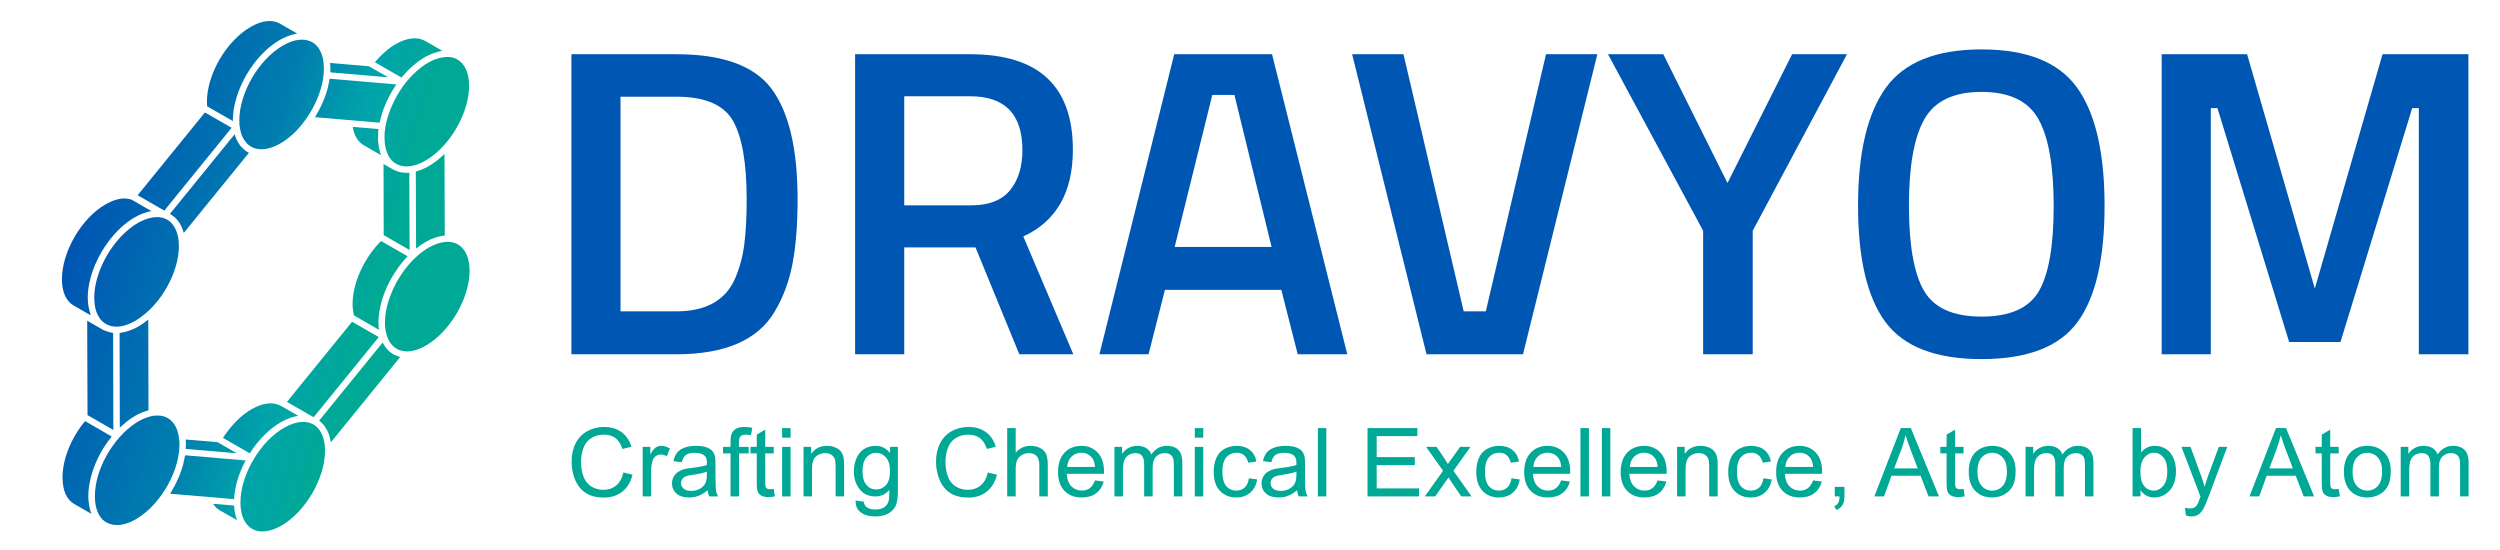
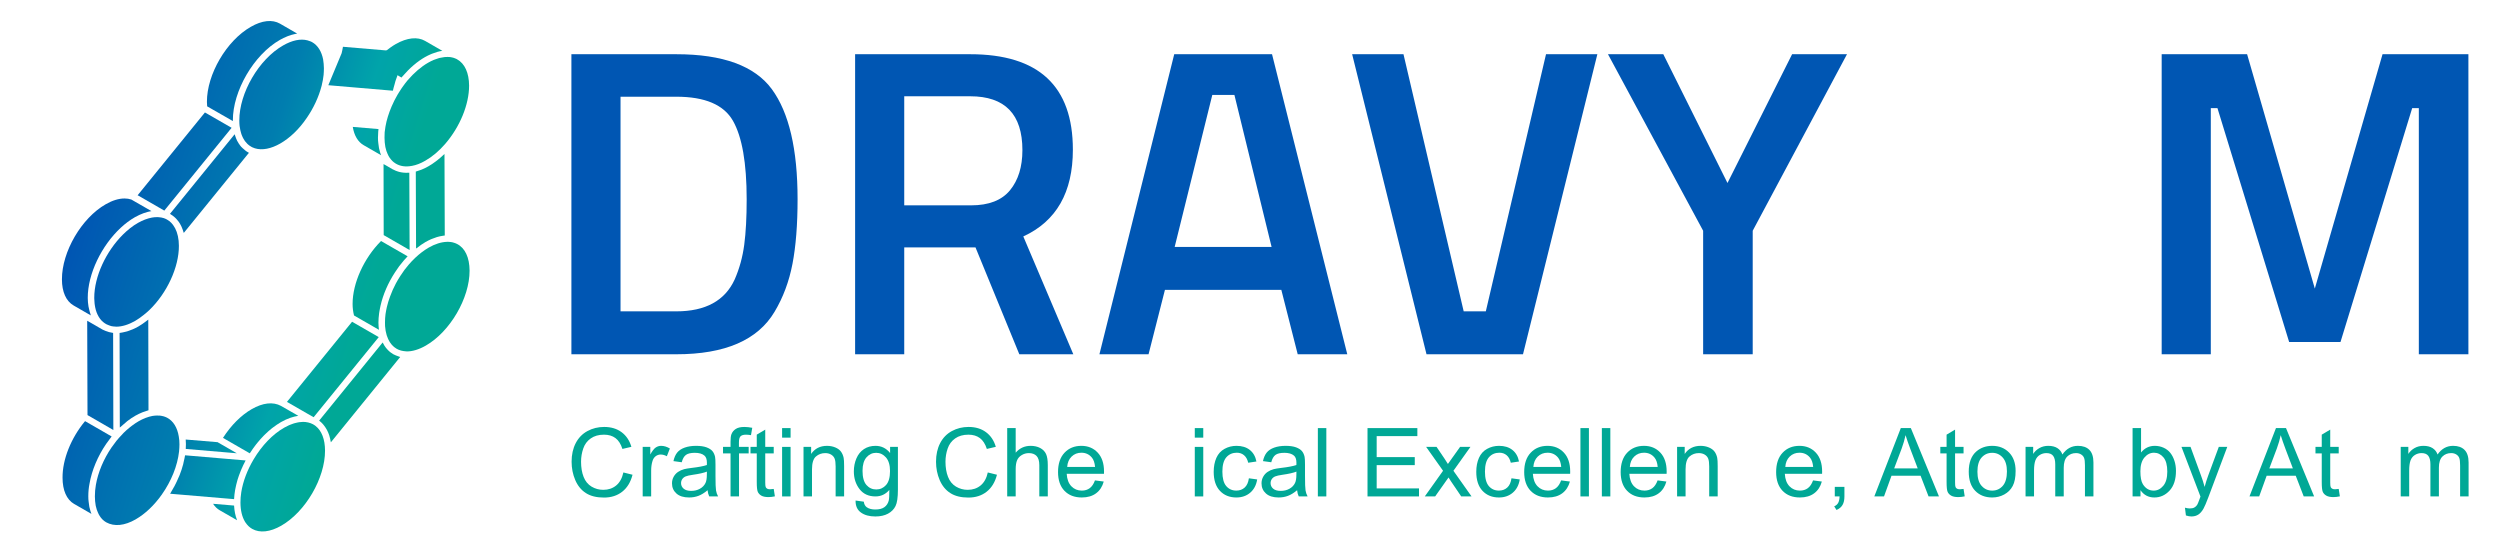
<svg xmlns="http://www.w3.org/2000/svg" xml:space="preserve" width="50mm" height="11mm" version="1.1" shape-rendering="geometricPrecision" text-rendering="geometricPrecision" image-rendering="optimizeQuality" fill-rule="evenodd" clip-rule="evenodd" viewBox="0 0 5000 1100">
  <defs>
    <linearGradient id="id0" gradientUnits="userSpaceOnUse" x1="149.53" y1="473.23" x2="721.07" y2="653.19">
      <stop offset="0" stop-opacity="1" stop-color="#0056B3" />
      <stop offset="0.529" stop-opacity="100" stop-color="#007DAF" />
      <stop offset="0.796" stop-opacity="1" stop-color="#00A4AA" />
      <stop offset="1" stop-opacity="1" stop-color="#00A896" />
    </linearGradient>
    <linearGradient id="id1" gradientUnits="userSpaceOnUse" x1="149.49" y1="473.21" x2="721.05" y2="653.2">
      <stop offset="0" stop-opacity="1" stop-color="#0056B3" />
      <stop offset="0.529" stop-opacity="100" stop-color="#007DAF" />
      <stop offset="0.796" stop-opacity="1" stop-color="#00A4AA" />
      <stop offset="1" stop-opacity="1" stop-color="#00A896" />
    </linearGradient>
    <linearGradient id="id2" gradientUnits="userSpaceOnUse" x1="149.51" y1="473.2" x2="721.04" y2="653.17">
      <stop offset="0" stop-opacity="1" stop-color="#0056B3" />
      <stop offset="0.529" stop-opacity="100" stop-color="#007DAF" />
      <stop offset="0.796" stop-opacity="1" stop-color="#00A4AA" />
      <stop offset="1" stop-opacity="1" stop-color="#00A896" />
    </linearGradient>
    <linearGradient id="id3" gradientUnits="userSpaceOnUse" x1="149.49" y1="473.2" x2="721.05" y2="653.18">
      <stop offset="0" stop-opacity="1" stop-color="#0056B3" />
      <stop offset="0.529" stop-opacity="100" stop-color="#007DAF" />
      <stop offset="0.796" stop-opacity="1" stop-color="#00A4AA" />
      <stop offset="1" stop-opacity="1" stop-color="#00A896" />
    </linearGradient>
    <linearGradient id="id4" gradientUnits="userSpaceOnUse" x1="149.52" y1="473.23" x2="721.06" y2="653.19">
      <stop offset="0" stop-opacity="1" stop-color="#0056B3" />
      <stop offset="0.529" stop-opacity="100" stop-color="#007DAF" />
      <stop offset="0.796" stop-opacity="1" stop-color="#00A4AA" />
      <stop offset="1" stop-opacity="1" stop-color="#00A896" />
    </linearGradient>
    <linearGradient id="id5" gradientUnits="userSpaceOnUse" x1="149.48" y1="473.27" x2="721.04" y2="653.29">
      <stop offset="0" stop-opacity="1" stop-color="#0056B3" />
      <stop offset="0.529" stop-opacity="100" stop-color="#007DAF" />
      <stop offset="0.796" stop-opacity="1" stop-color="#00A4AA" />
      <stop offset="1" stop-opacity="1" stop-color="#00A896" />
    </linearGradient>
    <linearGradient id="id6" gradientUnits="userSpaceOnUse" x1="149.49" y1="473.23" x2="721.04" y2="653.19">
      <stop offset="0" stop-opacity="1" stop-color="#0056B3" />
      <stop offset="0.529" stop-opacity="100" stop-color="#007DAF" />
      <stop offset="0.796" stop-opacity="1" stop-color="#00A4AA" />
      <stop offset="1" stop-opacity="1" stop-color="#00A896" />
    </linearGradient>
    <linearGradient id="id7" gradientUnits="userSpaceOnUse" x1="149.47" y1="473.27" x2="721.04" y2="653.29">
      <stop offset="0" stop-opacity="1" stop-color="#0056B3" />
      <stop offset="0.529" stop-opacity="100" stop-color="#007DAF" />
      <stop offset="0.796" stop-opacity="1" stop-color="#00A4AA" />
      <stop offset="1" stop-opacity="1" stop-color="#00A896" />
    </linearGradient>
    <linearGradient id="id8" gradientUnits="userSpaceOnUse" x1="149.47" y1="473.23" x2="721.02" y2="653.19">
      <stop offset="0" stop-opacity="1" stop-color="#0056B3" />
      <stop offset="0.529" stop-opacity="100" stop-color="#007DAF" />
      <stop offset="0.796" stop-opacity="1" stop-color="#00A4AA" />
      <stop offset="1" stop-opacity="1" stop-color="#00A896" />
    </linearGradient>
    <linearGradient id="id9" gradientUnits="userSpaceOnUse" x1="149.46" y1="473.21" x2="721.05" y2="653.21">
      <stop offset="0" stop-opacity="1" stop-color="#0056B3" />
      <stop offset="0.529" stop-opacity="100" stop-color="#007DAF" />
      <stop offset="0.796" stop-opacity="1" stop-color="#00A4AA" />
      <stop offset="1" stop-opacity="1" stop-color="#00A896" />
    </linearGradient>
    <linearGradient id="id10" gradientUnits="userSpaceOnUse" x1="149.47" y1="473.23" x2="721.04" y2="653.22">
      <stop offset="0" stop-opacity="1" stop-color="#0056B3" />
      <stop offset="0.529" stop-opacity="100" stop-color="#007DAF" />
      <stop offset="0.796" stop-opacity="1" stop-color="#00A4AA" />
      <stop offset="1" stop-opacity="1" stop-color="#00A896" />
    </linearGradient>
    <linearGradient id="id11" gradientUnits="userSpaceOnUse" x1="149.47" y1="473.21" x2="721.05" y2="653.2">
      <stop offset="0" stop-opacity="1" stop-color="#0056B3" />
      <stop offset="0.529" stop-opacity="100" stop-color="#007DAF" />
      <stop offset="0.796" stop-opacity="1" stop-color="#00A4AA" />
      <stop offset="1" stop-opacity="1" stop-color="#00A896" />
    </linearGradient>
    <linearGradient id="id12" gradientUnits="userSpaceOnUse" x1="149.47" y1="473.2" x2="721.06" y2="653.2">
      <stop offset="0" stop-opacity="1" stop-color="#0056B3" />
      <stop offset="0.529" stop-opacity="100" stop-color="#007DAF" />
      <stop offset="0.796" stop-opacity="1" stop-color="#00A4AA" />
      <stop offset="1" stop-opacity="1" stop-color="#00A896" />
    </linearGradient>
    <linearGradient id="id13" gradientUnits="userSpaceOnUse" x1="149.46" y1="473.21" x2="721.05" y2="653.21">
      <stop offset="0" stop-opacity="1" stop-color="#0056B3" />
      <stop offset="0.529" stop-opacity="100" stop-color="#007DAF" />
      <stop offset="0.796" stop-opacity="1" stop-color="#00A4AA" />
      <stop offset="1" stop-opacity="1" stop-color="#00A896" />
    </linearGradient>
    <linearGradient id="id14" gradientUnits="userSpaceOnUse" x1="149.47" y1="473.19" x2="721.04" y2="653.19">
      <stop offset="0" stop-opacity="1" stop-color="#0056B3" />
      <stop offset="0.529" stop-opacity="100" stop-color="#007DAF" />
      <stop offset="0.796" stop-opacity="1" stop-color="#00A4AA" />
      <stop offset="1" stop-opacity="1" stop-color="#00A896" />
    </linearGradient>
    <linearGradient id="id15" gradientUnits="userSpaceOnUse" x1="149.5" y1="473.23" x2="721.04" y2="653.2">
      <stop offset="0" stop-opacity="1" stop-color="#0056B3" />
      <stop offset="0.529" stop-opacity="100" stop-color="#007DAF" />
      <stop offset="0.796" stop-opacity="1" stop-color="#00A4AA" />
      <stop offset="1" stop-opacity="1" stop-color="#00A896" />
    </linearGradient>
    <linearGradient id="id16" gradientUnits="userSpaceOnUse" x1="149.49" y1="473.22" x2="721.05" y2="653.2">
      <stop offset="0" stop-opacity="1" stop-color="#0056B3" />
      <stop offset="0.529" stop-opacity="100" stop-color="#007DAF" />
      <stop offset="0.796" stop-opacity="1" stop-color="#00A4AA" />
      <stop offset="1" stop-opacity="1" stop-color="#00A896" />
    </linearGradient>
    <linearGradient id="id17" gradientUnits="userSpaceOnUse" x1="149.47" y1="473.21" x2="721.05" y2="653.2">
      <stop offset="0" stop-opacity="1" stop-color="#0056B3" />
      <stop offset="0.529" stop-opacity="100" stop-color="#007DAF" />
      <stop offset="0.796" stop-opacity="1" stop-color="#00A4AA" />
      <stop offset="1" stop-opacity="1" stop-color="#00A896" />
    </linearGradient>
    <linearGradient id="id18" gradientUnits="userSpaceOnUse" x1="149.47" y1="473.23" x2="721.03" y2="653.2">
      <stop offset="0" stop-opacity="1" stop-color="#0056B3" />
      <stop offset="0.529" stop-opacity="100" stop-color="#007DAF" />
      <stop offset="0.796" stop-opacity="1" stop-color="#00A4AA" />
      <stop offset="1" stop-opacity="1" stop-color="#00A896" />
    </linearGradient>
    <linearGradient id="id19" gradientUnits="userSpaceOnUse" x1="149.53" y1="473.23" x2="721.07" y2="653.19">
      <stop offset="0" stop-opacity="1" stop-color="#0056B3" />
      <stop offset="0.529" stop-opacity="100" stop-color="#007DAF" />
      <stop offset="0.796" stop-opacity="1" stop-color="#00A4AA" />
      <stop offset="1" stop-opacity="1" stop-color="#00A896" />
    </linearGradient>
    <linearGradient id="id20" gradientUnits="userSpaceOnUse" x1="149.49" y1="473.23" x2="721.05" y2="653.21">
      <stop offset="0" stop-opacity="1" stop-color="#0056B3" />
      <stop offset="0.529" stop-opacity="100" stop-color="#007DAF" />
      <stop offset="0.796" stop-opacity="1" stop-color="#00A4AA" />
      <stop offset="1" stop-opacity="1" stop-color="#00A896" />
    </linearGradient>
    <linearGradient id="id21" gradientUnits="userSpaceOnUse" x1="149.46" y1="473.22" x2="721.04" y2="653.21">
      <stop offset="0" stop-opacity="1" stop-color="#0056B3" />
      <stop offset="0.529" stop-opacity="100" stop-color="#007DAF" />
      <stop offset="0.796" stop-opacity="1" stop-color="#00A4AA" />
      <stop offset="1" stop-opacity="1" stop-color="#00A896" />
    </linearGradient>
    <linearGradient id="id22" gradientUnits="userSpaceOnUse" x1="149.49" y1="473.24" x2="721.05" y2="653.21">
      <stop offset="0" stop-opacity="1" stop-color="#0056B3" />
      <stop offset="0.529" stop-opacity="100" stop-color="#007DAF" />
      <stop offset="0.796" stop-opacity="1" stop-color="#00A4AA" />
      <stop offset="1" stop-opacity="1" stop-color="#00A896" />
    </linearGradient>
    <linearGradient id="id23" gradientUnits="userSpaceOnUse" x1="149.47" y1="473.22" x2="721.03" y2="653.19">
      <stop offset="0" stop-opacity="1" stop-color="#0056B3" />
      <stop offset="0.529" stop-opacity="100" stop-color="#007DAF" />
      <stop offset="0.796" stop-opacity="1" stop-color="#00A4AA" />
      <stop offset="1" stop-opacity="1" stop-color="#00A896" />
    </linearGradient>
    <linearGradient id="id24" gradientUnits="userSpaceOnUse" x1="149.49" y1="473.24" x2="721.04" y2="653.24">
      <stop offset="0" stop-opacity="1" stop-color="#0056B3" />
      <stop offset="0.529" stop-opacity="100" stop-color="#007DAF" />
      <stop offset="0.796" stop-opacity="1" stop-color="#00A4AA" />
      <stop offset="1" stop-opacity="1" stop-color="#00A896" />
    </linearGradient>
    <linearGradient id="id25" gradientUnits="userSpaceOnUse" x1="149.47" y1="473.22" x2="721.05" y2="653.21">
      <stop offset="0" stop-opacity="1" stop-color="#0056B3" />
      <stop offset="0.529" stop-opacity="100" stop-color="#007DAF" />
      <stop offset="0.796" stop-opacity="1" stop-color="#00A4AA" />
      <stop offset="1" stop-opacity="1" stop-color="#00A896" />
    </linearGradient>
  </defs>
  <g id="Layer_x0020_1">
    <g id="_1271520808944">
      <g>
        <path fill="url(#id0)" fill-rule="nonzero" d="M875.3 319.93c-1.27,1 -2.54,1.99 -3.82,2.94 -4.78,3.55 -9.62,6.87 -14.58,9.69 -4.75,2.78 -9.5,5.01 -14.23,6.9 -1.51,0.6 -3,1 -4.5,1.51 -2.2,0.75 -4.41,1.67 -6.6,2.22l0.58 153.88c0.52,-0.41 1.08,-0.69 1.6,-1.1 5.57,-4.36 11.26,-8.4 17.13,-11.84 3.77,-2.16 7.5,-3.99 11.2,-5.64 0.57,-0.25 1.13,-0.44 1.69,-0.67 3.35,-1.42 6.66,-2.61 9.94,-3.6 0.17,-0.05 0.34,-0.09 0.51,-0.14 3.65,-1.07 7.26,-1.86 10.82,-2.39 0.03,-0.01 0.07,-0.01 0.1,-0.02 1.46,-0.21 2.94,-0.54 4.39,-0.66l-0.57 -162.96c-0.5,0.5 -1.05,0.87 -1.56,1.36 -3.95,3.78 -7.99,7.27 -12.1,10.52z" />
        <path fill="url(#id1)" fill-rule="nonzero" d="M914.2 118.63c-1.36,-0.87 -2.62,-1.36 -3.87,-1.79 -1.89,-0.85 -3.42,-1.35 -5.06,-1.71 -1.2,-0.31 -2.23,-0.57 -3.25,-0.68 -0.15,0 -1.46,-0.23 -2.22,-0.36 -3.01,-0.28 -6.08,-0.24 -9.17,-0.02 -0.69,0.05 -1.39,0.1 -2.09,0.17 -2.74,0.29 -5.51,0.8 -8.3,1.45 -0.79,0.19 -1.57,0.33 -2.37,0.55 -2.71,0.73 -5.45,1.71 -8.19,2.79 -0.86,0.33 -1.7,0.58 -2.56,0.95 -3.54,1.51 -7.09,3.26 -10.66,5.31 -14.2,8.1 -28.14,20.05 -41.47,35.56l-5.18 6.51c-0.01,0.01 -0.01,0.02 -0.03,0.04 0,0 0,0 0,0.01 -0.05,0.06 -0.09,0.12 -0.14,0.18 -4.27,5.55 -8.16,11.43 -11.87,17.41 -0.93,1.52 -1.9,3.01 -2.79,4.53 -4.41,7.53 -8.25,15.26 -11.65,23.11 -5.88,13.75 -10.22,27.43 -12.46,40.74 -0.62,3.69 -1.25,7.51 -1.56,11.18 -0.15,3.7 -0.29,7.18 -0.29,10.79 0,3.28 0.15,6.52 0.44,9.49 0.34,3.45 0.78,6.45 1.25,9.13 0.55,2.6 1.33,5.32 2.08,7.9 0.57,1.95 1.41,3.87 2.24,5.65 1.16,2.87 2.43,5.09 3.84,7.32 0.85,1.44 1.78,2.66 3.19,4.21 0.14,0.1 1.78,1.92 1.91,2.04l-0.02 0.03c0.36,0.36 0.86,0.86 1.06,1.11 0.96,1 1.78,1.7 2.62,2.28 1.36,1.14 2.4,1.84 3.6,2.5 9.02,5.52 19.75,7.08 32.09,4.81 0.17,-0.03 0.33,-0.03 0.49,-0.06 0.01,0 0.03,0 0.04,0 0,0 0,0 0.01,0 8.6,-1.52 17.48,-4.97 26.54,-10.26 14.16,-8.04 27.61,-19.41 40.07,-33.83 29.43,-34.07 47.72,-78.68 47.72,-116.39 -0.15,-25.49 -8.65,-44.2 -23.99,-52.65z" />
        <path fill="url(#id2)" fill-rule="nonzero" d="M624.13 84.23c-0.12,-0.07 -0.83,-0.43 -1.49,-0.77 -0.07,-0.03 -0.15,-0.03 -0.21,-0.06 -0.54,-0.27 -1.1,-0.56 -1.72,-0.76l-0.46 -0.14c-2.02,-0.88 -3.57,-1.38 -5.24,-1.77 -13.93,-3.69 -30.74,-0.17 -48.76,10.17 -48.48,27.61 -87.77,94.92 -87.6,150.06 0,4.08 0.16,7.82 0.58,11.45 0.02,0.08 0.09,0.15 0.1,0.24 0.01,0.06 -0.02,0.13 -0.01,0.19 0.01,0.08 0.08,0.12 0.09,0.2 0,0.03 0.28,1.67 0.41,2.45 0.02,0.14 0.05,0.28 0.07,0.43 0,0 0.01,0 0.01,0.01 0.21,1.39 0.45,2.82 0.72,4.2 0.02,0.08 0.02,0.15 0.04,0.22 0.06,0.19 0.09,0.38 0.14,0.56 0.24,1.28 0.57,2.36 0.93,3.5 0.01,0.04 0.02,0.12 0.04,0.16 0.05,0.17 0.11,0.34 0.12,0.36 0.02,0.08 0.02,0.18 0.04,0.26 0.27,0.92 0.49,1.87 0.79,2.75 0.03,0.08 0.06,0.17 0.08,0.24 0.21,0.83 0.54,1.56 0.85,2.28 0.48,1.26 1.01,2.47 1.56,3.66 0.19,0.37 0.37,0.79 0.57,1.12 0.21,0.3 0.51,0.92 0.8,1.53 0.03,0.06 0.1,0.19 0.12,0.23 0.93,1.86 2.02,3.61 3.22,5.22 1.45,1.84 2.87,3.53 4.45,5.09 0.01,0.01 0,0.04 0.02,0.05 0.25,0.25 0.47,0.46 0.7,0.68 0.66,0.61 1.34,1.2 2.03,1.76 0.42,0.33 0.81,0.66 1.32,1.02 0.11,0.09 0.22,0.17 0.33,0.27 0.11,0.07 0.2,0.17 0.31,0.25 0.02,0.01 0.05,0 0.07,0.01 1,0.74 2.1,1.34 3.17,1.98 0.59,0.33 1.12,0.75 1.73,1.05 0.22,0.1 0.39,0.14 0.6,0.24 1.69,0.81 3.45,1.51 5.29,2.07 0.11,0.02 0.22,0.04 0.32,0.06 14,4.24 31.85,0.82 50.15,-9.66 19.58,-11.26 37.86,-28.83 52.8,-50.8 13.94,-20.05 24.32,-42.56 29.92,-64.23 0.05,-0.21 0.15,-0.42 0.2,-0.63 0.08,-0.33 0.1,-0.65 0.18,-0.98 1.72,-6.97 3.01,-13.86 3.69,-20.54 0,-0.01 0.01,-0.01 0.01,-0.02 0.31,-4.27 0.61,-8.71 0.61,-13.01 0,-0.54 -0.07,-1.13 -0.07,-1.68 -0.1,-4.95 -0.46,-10.05 -1.37,-15.31 -0.02,-0.09 0.03,-0.19 0.02,-0.28 -3.11,-16.69 -10.83,-29.01 -22.27,-35.38z" />
        <path fill="url(#id3)" fill-rule="nonzero" d="M749.68 124.48l53.33 30.6c0.63,-0.77 1.28,-1.54 1.94,-2.3l0.03 -0.04c0.01,-0.01 0.02,-0.02 0.03,-0.03 0.05,-0.06 0.09,-0.12 0.14,-0.17 14.29,-16.6 29.37,-29.5 44.82,-38.33 3.9,-2.24 7.79,-4.09 11.68,-5.77 0.87,-0.38 1.73,-0.73 2.6,-1.08 6.92,-2.77 13.77,-4.75 20.44,-5.69l-34.58 -19.88c-15.08,-8.71 -35.88,-6.51 -58.51,6.27 -14.45,8.31 -28.85,20.83 -41.92,36.42z" />
        <path fill="url(#id4)" fill-rule="nonzero" d="M758.76 623.27c0.29,-1.91 0.59,-3.86 1.03,-5.79 0.28,-1.85 0.79,-4.06 1.31,-6.3 5.06,-22.25 15.04,-45.24 28.83,-66.46 5.35,-8.45 11.36,-16.53 17.82,-23.91 2.42,-2.86 4.93,-5.59 7.48,-8.22l-53.16 -30.57c-34.32,34.4 -57.02,84.49 -56.88,126.12 0,7.47 0.92,14.93 2.83,22.76l17.76 10.24 32.1 18.46c-0.29,-2.13 -0.5,-4.26 -0.65,-6.4 -0.17,-2.71 -0.34,-5.23 -0.34,-7.94 0,-5.76 0.44,-11.9 1.35,-18.74l0.52 -3.25z" />
        <path fill="url(#id5)" fill-rule="nonzero" d="M371.52 897.87l102.11 8.68 -2.5 -1.44 -36.02 -20.77 -63.7 -5.28c0.27,2.95 0.41,6.02 0.41,9.19 0.01,0.07 0.01,0.14 0.01,0.22 0,0.01 0,0.01 0,0.03 0,3.07 -0.12,6.2 -0.31,9.37z" />
        <path fill="url(#id6)" fill-rule="nonzero" d="M413.84 203.7c0.11,3.09 0.22,6.06 0.46,8.98l51.43 29.47c-0.02,-0.39 -0.02,-0.78 -0.02,-1.17 -0.17,-59.21 42.02,-131.52 94.06,-161.16 4.84,-2.78 9.62,-5.01 14.35,-6.93 0.63,-0.26 1.27,-0.56 1.9,-0.8 4.51,-1.72 8.93,-3 13.27,-3.92 0.72,-0.15 1.44,-0.3 2.15,-0.43 0.97,-0.17 1.96,-0.45 2.93,-0.58l-34.48 -19.91c-15.34,-8.75 -36.08,-6.45 -58.28,6.4 -48.57,27.64 -87.93,94.95 -87.77,150.05z" />
        <path fill="url(#id7)" fill-rule="nonzero" d="M468.14 1011.12l-41.99 -3.53c3.57,5.58 7.98,9.89 13.22,12.9l34.75 19.98c-0.13,-0.33 -0.18,-0.72 -0.31,-1.05 -3.13,-8.14 -5.02,-17.43 -5.6,-27.73 -0.01,-0.2 -0.06,-0.37 -0.07,-0.57z" />
        <path fill="url(#id8)" fill-rule="nonzero" d="M298.51 620.32c35.58,-34.23 59.41,-85.9 59.28,-128.6 -0.02,-3.53 -0.19,-6.96 -0.52,-10.22 0,-0.01 -0.02,-0.02 -0.02,-0.04 -1.31,-12.93 -5.14,-23.49 -11.03,-31.41 -2.17,-2.92 -4.55,-5.57 -7.29,-7.72 -1.46,-1.14 -3.03,-2.12 -4.64,-3.03l-0.63 -0.36c-1.94,-1.09 -4.05,-2.03 -6.12,-2.7 -3.25,-1.08 -6.77,-1.62 -10.41,-1.86 -0.52,-0.03 -1.03,-0.09 -1.56,-0.11 -3.74,-0.12 -7.64,0.14 -11.69,0.87 -0.34,0.06 -0.69,0.17 -1.02,0.24 -3.66,0.71 -7.43,1.81 -11.26,3.19 -0.92,0.33 -1.83,0.66 -2.75,1.02 -3.74,1.49 -7.55,3.29 -11.39,5.39 -0.47,0.26 -0.93,0.44 -1.39,0.7 -10.71,6.12 -20.93,14.26 -30.41,23.69 -33.41,33.28 -57.26,83.56 -57.14,126.46 0,0.98 0.09,1.89 0.12,2.86 0.08,2.8 0.23,5.56 0.53,8.18 0.12,1.11 0.28,2.19 0.44,3.28 0.48,3.16 1.06,6.24 1.86,9.09 0.07,0.23 0.1,0.48 0.17,0.7 2.01,6.95 4.94,12.95 8.69,17.88 0.03,0.04 0.06,0.08 0.1,0.13 3.5,4.56 7.79,8.07 12.64,10.66 1.73,0.87 3.49,1.55 5.26,2.16 1.33,0.47 2.58,1.05 3.98,1.37 2.75,0.65 5.62,0.93 8.58,1.04 0.56,0.02 1.07,0.17 1.64,0.17 0.03,0 0.07,0 0.08,0 11.46,-0.01 24.45,-3.98 37.58,-11.49 5.85,-3.34 11.61,-7.51 17.29,-12.06 3.68,-2.97 7.37,-5.98 11.02,-9.48 0,0.01 0,0.01 0.01,0z" />
        <path fill="url(#id9)" fill-rule="nonzero" d="M475.12 959.43c1.65,-5.48 3.68,-10.97 5.88,-16.46 0.62,-1.54 1.23,-3.07 1.89,-4.62 2.33,-5.45 4.9,-10.87 7.75,-16.25 0.21,-0.4 0.35,-0.81 0.57,-1.22l-121.05 -10.29c-0.64,4.2 -1.72,8.45 -2.71,12.7 -0.41,1.79 -0.66,3.56 -1.14,5.36 -1.92,7.26 -4.31,14.53 -7.17,21.77 -0.62,1.56 -1.41,3.08 -2.07,4.63 -2.39,5.66 -4.99,11.27 -7.92,16.82 -1.28,2.42 -2.7,4.77 -4.08,7.15 -1.62,2.81 -3.06,5.68 -4.81,8.44l127.87 10.82c0.01,-0.26 0.07,-0.52 0.09,-0.78 0.31,-5.59 0.95,-11.26 1.94,-17.03 0.17,-1.03 0.4,-2.05 0.6,-3.08 1,-5.19 2.23,-10.42 3.75,-15.7 0.22,-0.75 0.38,-1.5 0.61,-2.26z" />
        <path fill="url(#id10)" fill-rule="nonzero" d="M271.32 1038.72c18.92,-10.85 36.96,-27.95 52.21,-49.44 0.01,-0.01 0.01,-0.03 0.02,-0.04 19.08,-27.04 31.35,-57.63 34.57,-86.17 0.48,-4.91 0.78,-9.82 0.78,-14.56 0,-0.02 -0.01,-0.03 -0.01,-0.05 0,-5.48 -0.42,-10.47 -1.33,-15.27 -0.01,-0.06 0.01,-0.12 0,-0.18 -2.94,-17.89 -10.93,-31.04 -23.36,-37.58 -0.96,-0.53 -1.81,-0.89 -2.79,-1.25 -0.16,-0.06 -0.32,-0.13 -0.47,-0.21 -0.35,-0.12 -0.73,-0.26 -0.93,-0.37 -0.78,-0.33 -1.99,-0.83 -3.14,-1.03 -1.39,-0.36 -2.36,-0.63 -3.33,-0.74 -1.62,-0.36 -2.7,-0.49 -3.66,-0.6 -2.18,-0.18 -4.22,-0.2 -6.23,-0.15 -2.97,0.06 -5.95,0.28 -8.99,0.84 -4.47,0.86 -9.02,2.17 -13.61,3.95 -4.61,1.77 -9.25,3.99 -13.91,6.66 -4.45,2.53 -8.78,5.56 -13.05,8.73 -1.47,1.09 -2.93,2.22 -4.38,3.39 -4.22,3.41 -8.4,6.97 -12.38,10.97 -0.06,0.07 -0.13,0.15 -0.19,0.21 -3.08,3.03 -5.98,6.24 -8.9,9.57l-5.33 6.2c-3.4,4.44 -6.73,8.84 -9.91,13.4 -15.86,23.22 -26.97,49.76 -31.26,74.68 -1.34,7.48 -2,15.24 -2,23.07 0,3.29 0.14,6.6 0.44,9.6 0.32,3.23 0.79,6.28 1.23,9.04 0.55,2.57 1.33,5.28 2.08,7.84 0.59,2 1.44,3.92 2.27,5.73 1.06,2.68 2.31,5.02 3.7,7.09 1.21,1.91 2.41,3.53 3.77,5 1.59,1.87 2.62,2.86 3.63,3.56 0.09,0.08 1.39,1.24 1.48,1.31 1.42,1.12 2.62,1.9 3.9,2.63 16.47,9.12 36.96,6.83 59.08,-5.83z" />
        <path fill="url(#id11)" fill-rule="nonzero" d="M328.6 421.21l82.69 -101.72 51.92 -63.88 -53.35 -30.69 -134.65 165.66c0.31,0.16 0.65,0.24 0.96,0.41l52.43 30.22z" />
        <path fill="url(#id12)" fill-rule="nonzero" d="M212.33 887.79c3.31,-4.76 6.75,-9.3 10.19,-13.86 0.3,-0.37 0.54,-0.63 0.82,-0.98l-53.24 -30.69c-28.15,33.86 -45.3,76.78 -45,113.19 0,25.21 8.2,43.81 23.11,52.41l34.67 19.91c-0.66,-1.54 -1.31,-3.24 -1.8,-4.93 -0.85,-2.81 -1.69,-5.87 -2.38,-9.07 -0.55,-3.31 -1.06,-6.64 -1.4,-10.15 -0.48,-3.17 -0.68,-7.03 -0.68,-10.86 0,-8.87 0.8,-17.41 2.4,-25.37 4.56,-26.53 16.39,-54.84 33.31,-79.6z" />
        <path fill="url(#id13)" fill-rule="nonzero" d="M470.12 270.8c-0.21,-0.51 -0.45,-1.02 -0.58,-1.54 -0.02,-0.09 -0.03,-0.2 -0.06,-0.28 -0.03,-0.12 -0.05,-0.25 -0.09,-0.37 -0.01,-0.04 -0.03,-0.08 -0.05,-0.13l-65.48 80.56 -63.93 78.66c0.11,0.06 0.21,0.16 0.32,0.23 0.24,0.13 0.48,0.27 0.72,0.41 0.15,0.09 0.23,0.23 0.36,0.33 2.38,1.4 4.63,3 6.75,4.78 0.79,0.67 1.54,1.36 2.3,2.08 1.97,1.88 3.81,3.93 5.52,6.15 0.48,0.61 1,1.16 1.45,1.8 2.05,2.89 3.86,6.04 5.46,9.41 0.36,0.77 0.66,1.6 0.99,2.39 1.21,2.83 2.27,5.79 3.16,8.9 0.17,0.59 0.45,1.09 0.6,1.69l130.27 -160.22c-0.16,-0.09 -0.32,-0.17 -0.48,-0.26l-0.01 -0.01c-0.15,-0.08 -0.27,-0.17 -0.42,-0.25 -1.51,-0.82 -2.74,-1.52 -3.67,-2.18 -0.95,-0.51 -1.65,-1.1 -2.17,-1.6 -0.08,-0.06 -0.15,-0.12 -0.23,-0.18l-0.02 0.01c-0.33,-0.24 -0.74,-0.68 -1.1,-0.95 -1.04,-0.83 -2.03,-1.72 -3.02,-2.63 -0.3,-0.28 -0.57,-0.46 -0.87,-0.76 -0.04,-0.03 -0.1,-0.02 -0.14,-0.05 -0.13,-0.11 -0.2,-0.25 -0.34,-0.37 -0.13,-0.14 -0.26,-0.19 -0.38,-0.33 -1.61,-1.19 -3.43,-3.4 -5.04,-5.51 -0.45,-0.49 -0.88,-1.17 -1.16,-1.77 -0.65,-0.61 -1.87,-2.56 -2.84,-4.51 -1.06,-1.38 -2.23,-3.59 -3.02,-5.88 -0.08,-0.17 -0.16,-0.32 -0.22,-0.5 -0.06,-0.11 -0.06,-0.19 -0.12,-0.31 -0.12,-0.25 -0.28,-0.5 -0.38,-0.73 -0.28,-0.59 -0.36,-1.15 -0.59,-1.73 -0.01,-0.02 -0.02,-0.05 -0.03,-0.07 -0.51,-1.17 -0.96,-2.39 -1.31,-3.73 0,-0.02 0,-0.03 0,-0.03 -0.08,-0.17 -0.08,-0.35 -0.15,-0.52z" />
-         <path fill="url(#id14)" fill-rule="nonzero" d="M660.25 125.86c0.06,0.59 0.04,1.14 0.09,1.72 0.06,0.71 0.06,1.35 0.1,2.04 0.18,2.44 0.39,4.9 0.39,7.25 0,2.58 -0.11,5.2 -0.25,7.84l89.99 7.7 25.76 2.18 -38.41 -22.04 -77.67 -6.69z" />
        <path fill="url(#id15)" fill-rule="nonzero" d="M490.02 1043.55c0.09,0.15 0.16,0.32 0.24,0.46 0.21,0.32 0.45,0.58 0.66,0.9 3.59,5.43 8.05,9.81 13.42,12.86 15.18,8.65 35.85,6.39 58.12,-6.36 48.46,-27.68 87.75,-95.02 87.6,-150.13 -0.06,-22.56 -6.68,-39.76 -18.79,-49.27 -1.74,-1.36 -3.58,-2.57 -5.53,-3.6 -2.68,-1.44 -5.58,-2.45 -8.57,-3.22 -0.49,-0.13 -0.97,-0.25 -1.47,-0.36 -2.99,-0.65 -6.1,-1.03 -9.35,-1.05 -0.54,0 -1.12,0.08 -1.67,0.09 -2.07,0.06 -4.18,0.22 -6.33,0.52 -1.02,0.15 -2.05,0.37 -3.09,0.57 -1.82,0.35 -3.66,0.77 -5.53,1.3 -1.06,0.29 -2.14,0.61 -3.22,0.96 -2.14,0.7 -4.3,1.52 -6.48,2.43 -0.78,0.33 -1.55,0.61 -2.33,0.96 -3.09,1.38 -6.21,2.95 -9.37,4.76 -22.86,13.05 -44.53,35.51 -61.01,63.23 -12.85,21.63 -21.35,44.35 -24.77,65.76 -1.12,7.12 -1.68,14.1 -1.64,20.84 0,0 -0.01,0.01 -0.01,0.02 0,0 0.01,0.01 0.01,0.01 0.07,15.6 3.25,28.62 9.11,38.32z" />
-         <path fill="url(#id16)" fill-rule="nonzero" d="M656.65 170.42c-0.37,1.61 -0.57,3.18 -0.98,4.8 -1.91,7.45 -4.3,14.94 -7.2,22.39 -0.19,0.47 -0.43,0.92 -0.61,1.38 -2.76,6.96 -5.99,13.84 -9.57,20.65 -0.72,1.38 -1.53,2.73 -2.29,4.1 -1.97,3.56 -3.8,7.17 -5.98,10.65l129.12 11.01c0.89,-4.29 2.22,-8.66 3.46,-13.01 0.6,-2.09 1.02,-4.22 1.68,-6.3 2.26,-6.99 5.01,-13.97 8.09,-20.89 0.23,-0.51 0.36,-1.02 0.59,-1.53 2.38,-5.23 5.09,-10.46 7.98,-15.68 0.16,-0.3 0.29,-0.6 0.45,-0.89 3.21,-5.72 6.7,-11.42 10.47,-17.05 0.02,-0.03 0.02,-0.06 0.03,-0.08 0.21,-0.3 0.45,-0.6 0.65,-0.91l0.15 -0.2 -49.74 -4.26 -83.67 -7.09c-0.61,4.26 -1.66,8.59 -2.63,12.91z" />
+         <path fill="url(#id16)" fill-rule="nonzero" d="M656.65 170.42l129.12 11.01c0.89,-4.29 2.22,-8.66 3.46,-13.01 0.6,-2.09 1.02,-4.22 1.68,-6.3 2.26,-6.99 5.01,-13.97 8.09,-20.89 0.23,-0.51 0.36,-1.02 0.59,-1.53 2.38,-5.23 5.09,-10.46 7.98,-15.68 0.16,-0.3 0.29,-0.6 0.45,-0.89 3.21,-5.72 6.7,-11.42 10.47,-17.05 0.02,-0.03 0.02,-0.06 0.03,-0.08 0.21,-0.3 0.45,-0.6 0.65,-0.91l0.15 -0.2 -49.74 -4.26 -83.67 -7.09c-0.61,4.26 -1.66,8.59 -2.63,12.91z" />
        <path fill="url(#id17)" fill-rule="nonzero" d="M249.05 396.95c-11.46,0 -24.35,3.92 -37.57,11.55 -48.46,27.61 -87.76,94.98 -87.6,150.22 0,24.99 8.27,43.53 23.29,52.21l34.45 19.87c-0.4,-1 -0.54,-2.23 -0.9,-3.26 -0.99,-2.81 -1.76,-5.8 -2.46,-8.88 -0.44,-1.93 -0.97,-3.76 -1.29,-5.78 -0.87,-5.38 -1.44,-11.01 -1.46,-17.02 -0.12,-48.1 27.73,-104.88 66.09,-140.43 8.85,-8.22 18.27,-15.31 28.03,-20.9 1.74,-0.98 3.46,-1.79 5.19,-2.67 1.16,-0.59 2.32,-1.24 3.47,-1.79 0.67,-0.31 1.32,-0.55 1.99,-0.85 2.31,-1.03 4.61,-2.01 6.89,-2.85 0.31,-0.1 0.6,-0.19 0.91,-0.29 2.57,-0.91 5.11,-1.7 7.63,-2.35 0.33,-0.09 0.64,-0.14 0.97,-0.22 2.08,-0.51 4.15,-0.99 6.18,-1.32l-40.2 -23.12c-4.23,-1.41 -8.78,-2.12 -13.61,-2.12z" />
        <path fill="url(#id18)" fill-rule="nonzero" d="M290.91 643.48c-4.74,3.54 -9.49,6.83 -14.25,9.56 -3.75,2.12 -7.45,3.92 -11.12,5.53 -0.4,0.18 -0.79,0.31 -1.19,0.48 -3.14,1.33 -6.24,2.48 -9.3,3.44 -0.8,0.25 -1.59,0.45 -2.38,0.67 -2.74,0.78 -5.46,1.4 -8.14,1.86 -0.8,0.14 -1.59,0.28 -2.38,0.39 -0.98,0.13 -1.99,0.38 -2.97,0.48l0.44 189.24c2.51,-2.42 5.15,-4.44 7.73,-6.66 2.47,-2.14 4.86,-4.43 7.4,-6.38 5.24,-4 10.57,-7.57 15.91,-10.64 4.89,-2.78 9.78,-5.05 14.66,-6.99 1.58,-0.63 3.13,-1.05 4.7,-1.58 2.33,-0.8 4.66,-1.76 6.98,-2.35l-0.44 -181.32c-1,0.82 -2.01,1.5 -3.01,2.28 -0.87,0.68 -1.75,1.33 -2.64,1.99z" />
        <path fill="url(#id19)" fill-rule="nonzero" d="M803.71 701.51c2.42,0.56 4.99,0.93 7.7,1.11 0.47,0.03 0.89,0.13 1.37,0.14 0.08,0 0.15,0.06 0.23,0.07 11.58,0.25 25.22,-3.91 38.54,-11.61 48.48,-27.67 87.77,-94.91 87.61,-149.89 -0.14,-26.44 -9.09,-45.43 -25.2,-53.48l-2.9 -1.28c-0.02,0 -1.06,-0.42 -1.41,-0.56 -0.36,-0.06 -0.71,-0.17 -1.05,-0.29 -1.03,-0.39 -2.2,-0.77 -3.35,-1.04 -1.35,-0.28 -2.47,-0.54 -3.72,-0.65 -2.15,-0.33 -3.81,-0.44 -5.79,-0.44 -0.65,-0.03 -1.32,0.1 -1.97,0.1 -11.24,0.35 -23.72,4.23 -36.35,11.49 -9.45,5.53 -18.62,12.48 -27.21,20.66 -4.37,4.17 -8.56,8.5 -12.63,13.27 -5.98,6.84 -11.49,14.27 -16.47,22.09 -0.1,0.16 -0.22,0.3 -0.32,0.46 -3.25,4.99 -6.26,10.08 -9.04,15.23 -4.6,8.55 -8.36,17.27 -11.57,26 -2.59,7.07 -4.89,14.15 -6.47,21.15 -0.48,1.97 -0.92,3.91 -1.22,5.83 -0.46,2.04 -0.69,3.7 -0.95,5.32l-0.53 3.28c-0.68,5.2 -1.03,10.79 -1.03,16.79 0,2.42 -0.01,4.67 0.16,7.09 0.41,6.17 1.5,12.25 3.24,18.09 0.01,0.04 0.05,0.05 0.06,0.09 0.35,1.15 0.81,2.17 1.21,3.26 0.45,1.16 0.84,2.38 1.36,3.5 0.1,0.22 0.17,0.46 0.25,0.69 0.94,2.08 1.99,4.03 3.13,5.86 0.07,0.12 0.14,0.24 0.21,0.36 0.56,0.88 1.22,1.63 1.82,2.45 0.72,0.99 1.45,2.13 2.19,2.88 0.17,0.21 0.3,0.31 0.45,0.49 1.14,1.26 2.35,2.42 3.61,3.51 0.57,0.43 1.23,0.96 1.62,1.27 0.76,0.58 1.57,1.1 2.38,1.63 0.61,0.39 1.18,0.83 1.82,1.21 2.33,1.39 5,2.39 7.78,3.23 0.8,0.24 1.62,0.45 2.44,0.64z" />
        <path fill="url(#id20)" fill-rule="nonzero" d="M654.04 860.19c1.72,3.32 3.25,6.82 4.48,10.61 0.14,0.46 0.24,0.97 0.38,1.44 1.03,3.39 1.84,6.98 2.48,10.72 0.1,0.58 0.3,1.07 0.38,1.66l138.62 -170.62c-0.3,-0.07 -0.55,-0.22 -0.84,-0.3 -1.41,-0.36 -2.64,-0.97 -3.98,-1.43 -2.65,-0.92 -5.27,-1.91 -7.7,-3.23 -0.31,-0.18 -0.7,-0.24 -1.01,-0.42 -1.83,-1.08 -3.52,-2.19 -5.17,-3.47 -0.36,-0.19 -0.93,-0.62 -1.56,-1.14 -0.22,-0.17 -0.41,-0.37 -0.63,-0.55 -0.23,-0.2 -0.45,-0.37 -0.67,-0.59 -0.31,-0.25 -0.61,-0.53 -0.88,-0.83 -1.39,-1.21 -2.76,-2.5 -4.01,-4.07 -0.68,-0.66 -1.35,-1.51 -2.02,-2.38 -0.06,-0.07 -0.12,-0.13 -0.18,-0.2 -0.96,-1.26 -1.92,-2.61 -2.8,-3.97 -1.05,-1.61 -1.88,-3.35 -2.77,-5.04 -0.26,-0.49 -0.61,-0.87 -0.86,-1.38l-126.95 156.24c0.08,0.06 0.15,0.15 0.23,0.21 2.76,2.09 5.26,4.5 7.57,7.13 0.6,0.68 1.15,1.43 1.72,2.15 1.74,2.19 3.34,4.54 4.79,7.05 0.46,0.81 0.95,1.58 1.38,2.41z" />
        <path fill="url(#id21)" fill-rule="nonzero" d="M818.65 345.42c-1.49,0.14 -2.92,0.06 -4.38,0.09 -0.43,0.01 -0.89,0.13 -1.32,0.13 -0.42,0 -0.83,-0.07 -1.25,-0.08 -1.56,-0.03 -3.09,-0.14 -4.62,-0.29 -1.11,-0.1 -2.21,-0.23 -3.31,-0.41 -1.56,-0.24 -3.09,-0.53 -4.6,-0.9 -0.99,-0.24 -1.96,-0.53 -2.93,-0.83 -1.51,-0.46 -3,-0.94 -4.45,-1.54 -0.89,-0.36 -1.73,-0.81 -2.59,-1.22 -0.93,-0.44 -1.9,-0.82 -2.81,-1.32 -0.13,-0.05 -0.26,-0.03 -0.39,-0.09 -0.11,-0.05 -0.22,-0.11 -0.36,-0.21l0 0.02 -18.54 -10.69 0.3 142.12 51.83 29.87 -0.58 -154.65z" />
        <path fill="url(#id22)" fill-rule="nonzero" d="M756.4 264.14c0,-0.03 0,-0.05 0,-0.08 0.02,-0.19 0.01,-0.37 0.03,-0.56 0.02,-0.25 0.08,-0.5 0.1,-0.75 0.14,-1.57 0.28,-3.14 0.45,-4.62l-51.43 -4.35c2.75,17.28 10.4,30.14 21.9,36.66l34.77 20.03c-0.68,-1.57 -1.34,-3.31 -1.85,-5.04 -0.83,-2.83 -1.67,-5.89 -2.36,-9.07 -0.56,-3.28 -1.08,-6.64 -1.41,-10.17 -0.49,-3.14 -0.68,-6.98 -0.68,-10.84 0,-3.68 0.19,-7.25 0.47,-10.92 0,-0.1 0,-0.19 0.01,-0.29z" />
        <path fill="url(#id23)" fill-rule="nonzero" d="M218.05 664.19c-2.26,-0.58 -4.39,-1.33 -6.49,-2.17 -1.31,-0.54 -2.61,-1.05 -3.86,-1.68 -0.8,-0.41 -1.71,-0.64 -2.49,-1.09l-30.8 -17.74 0.6 188.67 51.69 29.87 -0.45 -194.18c-1.17,-0.12 -2.24,-0.51 -3.39,-0.7 -1.64,-0.27 -3.25,-0.58 -4.81,-0.98z" />
        <path fill="url(#id24)" fill-rule="nonzero" d="M500.67 905.02c3.63,-5.62 7.45,-11.02 11.46,-16.15 0.91,-1.17 1.84,-2.29 2.77,-3.43 4,-4.92 8.14,-9.62 12.44,-13.99 1.02,-1.05 2.06,-2.01 3.1,-3.02 4.39,-4.27 8.88,-8.32 13.5,-11.96 0.89,-0.7 1.79,-1.31 2.69,-1.99 4.74,-3.58 9.55,-6.86 14.44,-9.7 0.27,-0.16 0.53,-0.39 0.81,-0.54 3.16,-1.81 6.32,-3.4 9.44,-4.84 0.68,-0.31 1.35,-0.54 2.02,-0.84 2.36,-1.02 4.7,-2.01 7.02,-2.82 1.23,-0.44 2.44,-0.75 3.65,-1.13 1.76,-0.54 3.52,-1.08 5.25,-1.5 1.35,-0.33 2.67,-0.54 3.99,-0.79 1.12,-0.21 2.26,-0.51 3.36,-0.67l-4.66 -2.68 -29.93 -17.14c-15.99,-8.68 -36.47,-6.22 -58.5,6.4 -21.21,12.15 -41.47,32.46 -57.57,57.55l53.56 30.88c0.36,-0.57 0.79,-1.07 1.16,-1.64z" />
        <polygon fill="url(#id25)" fill-rule="nonzero" points="627.28,834.43 715.6,725.74 757.48,674.21 721.05,653.21 704.16,643.49 573.9,803.79 615.56,827.76 " />
      </g>
      <path fill="#0056B3" fill-rule="nonzero" d="M1352.59 708.55l-209.79 0 0 -600.1 209.79 0c93.24,0 156.98,23.36 191.21,70.08 34.23,46.73 51.35,120.02 51.35,219.89 0,50.82 -3.4,93.89 -10.19,129.22 -6.79,35.34 -18.73,67.31 -35.85,95.93 -33.64,56.65 -99.14,84.98 -196.52,84.98zm140.75 -310.13c0,-72.42 -9.14,-124.69 -27.44,-156.81 -18.29,-32.12 -56.06,-48.18 -113.31,-48.18l-111.53 0 0 429.27 111.53 0c58.42,0 97.38,-21.32 116.85,-63.96 9.45,-21.61 15.79,-44.68 19.03,-69.21 3.25,-24.52 4.87,-54.89 4.87,-91.11z" />
      <path id="_1" fill="#0056B3" fill-rule="nonzero" d="M1808.47 494.79l0 213.76 -98.25 0 0 -600.1 230.14 0c136.92,0 205.38,63.66 205.38,190.98 0,85.27 -33.05,143.09 -99.15,173.46l100.04 235.66 -108 0 -87.64 -213.76 -142.52 0zm236.35 -194.48c0,-71.84 -34.82,-107.76 -104.46,-107.76l-131.89 0 0 218.14 133.67 0c35.41,0 61.38,-10.08 77.9,-30.22 16.52,-20.15 24.78,-46.87 24.78,-80.16z" />
      <path id="_2" fill="#0056B3" fill-rule="nonzero" d="M2198.85 708.55l149.6 -600.1 195.62 0 150.49 600.1 -99.14 0 -32.75 -128.78 -232.81 0 -32.76 128.78 -98.25 0zm225.73 -518.63l-75.25 304 193.86 0 -74.35 -304 -44.26 0z" />
      <polygon id="_3" fill="#0056B3" fill-rule="nonzero" points="3092.03,108.45 3194.71,108.45 3045.99,708.55 2853.02,708.55 2704.3,108.45 2806.98,108.45 2927.38,622.7 2971.63,622.7 " />
      <polygon id="_4" fill="#0056B3" fill-rule="nonzero" points="3505.42,708.55 3406.27,708.55 3406.27,461.5 3215.95,108.45 3326.6,108.45 3454.96,366.01 3584.2,108.45 3693.97,108.45 3505.42,461.5 " />
-       <path id="_5" fill="#0056B3" fill-rule="nonzero" d="M3847.99 581.52c20.07,34.46 58.42,51.69 115.08,51.69 56.65,0 94.86,-16.94 114.63,-50.81 19.77,-33.88 29.66,-90.67 29.66,-170.4 0,-79.72 -10.18,-137.68 -30.55,-173.89 -20.36,-36.21 -58.27,-54.32 -113.74,-54.32 -55.47,0 -93.54,18.11 -114.19,54.32 -20.66,36.21 -30.99,93.88 -30.99,173.02 0,79.14 10.03,135.93 30.1,170.39zm306.72 63.08c-36.28,49.06 -100.18,73.59 -191.64,73.59 -91.48,0 -155.51,-24.68 -192.1,-74.03 -36.58,-49.35 -54.87,-126.88 -54.87,-232.59 0,-105.72 18.44,-184.27 55.32,-235.66 36.88,-51.4 100.77,-77.1 191.65,-77.1 90.88,0 154.62,25.55 191.21,76.66 36.58,51.1 54.87,129.8 54.87,236.1 0,106.29 -18.14,183.97 -54.44,233.03z" />
      <polygon id="_6" fill="#0056B3" fill-rule="nonzero" points="4323.35,708.55 4323.35,108.45 4494.2,108.45 4629.64,577.14 4765.07,108.45 4936.8,108.45 4936.8,708.55 4837.66,708.55 4837.66,216.2 4824.38,216.2 4680.98,684.02 4578.29,684.02 4434.89,216.2 4421.61,216.2 4421.61,708.55 " />
      <path fill="#00A896" fill-rule="nonzero" d="M1246.76 944.91l18.33 4.58c-3.83,14.86 -10.71,26.15 -20.65,33.94 -9.92,7.8 -22.07,11.71 -36.44,11.71 -14.85,0 -26.93,-2.99 -36.26,-9 -9.31,-5.98 -16.39,-14.67 -21.25,-26.02 -4.85,-11.39 -7.29,-23.57 -7.29,-36.62 0,-14.21 2.74,-26.62 8.23,-37.21 5.5,-10.6 13.31,-18.64 23.44,-24.15 10.12,-5.5 21.27,-8.24 33.42,-8.24 13.82,0 25.42,3.47 34.81,10.44 9.42,6.96 15.97,16.73 19.67,29.33l-17.93 4.2c-3.18,-9.93 -7.85,-17.18 -13.93,-21.7 -6.07,-4.55 -13.72,-6.81 -22.94,-6.81 -10.58,0 -19.44,2.52 -26.55,7.54 -7.1,5.03 -12.12,11.8 -14.98,20.27 -2.89,8.49 -4.34,17.24 -4.34,26.24 0,11.61 1.7,21.76 5.12,30.41 3.4,8.68 8.71,15.14 15.9,19.44 7.21,4.29 14.98,6.42 23.37,6.42 10.22,0 18.84,-2.93 25.91,-8.75 7.06,-5.85 11.85,-14.5 14.36,-26.02z" />
      <path id="_1_0" fill="#00A896" fill-rule="nonzero" d="M1285.37 992.85l0 -99.06 15.22 0 0 15.18c3.89,-7.03 7.5,-11.68 10.8,-13.9 3.32,-2.26 6.95,-3.38 10.91,-3.38 5.72,0 11.54,1.79 17.45,5.32l-6.05 15.49c-4.11,-2.29 -8.23,-3.44 -12.34,-3.44 -3.7,0 -7,1.12 -9.94,3.31 -2.92,2.2 -5.01,5.25 -6.26,9.16 -1.9,5.95 -2.83,12.47 -2.83,19.57l0 51.75 -16.96 0z" />
      <path id="_2_1" fill="#00A896" fill-rule="nonzero" d="M1415.15 980.44c-6.3,5.32 -12.37,9.04 -18.19,11.23 -5.81,2.2 -12.05,3.28 -18.74,3.28 -10.99,0 -19.45,-2.64 -25.36,-7.95 -5.91,-5.28 -8.87,-12.06 -8.87,-20.3 0,-4.83 1.12,-9.25 3.35,-13.26 2.25,-4.01 5.17,-7.19 8.77,-9.61 3.63,-2.42 7.69,-4.26 12.21,-5.5 3.35,-0.86 8.39,-1.69 15.11,-2.52 13.69,-1.59 23.81,-3.53 30.28,-5.75 0.06,-2.29 0.09,-3.76 0.09,-4.36 0,-6.81 -1.61,-11.61 -4.82,-14.41 -4.33,-3.79 -10.8,-5.66 -19.35,-5.66 -8,0 -13.91,1.4 -17.71,4.16 -3.82,2.77 -6.62,7.67 -8.45,14.73l-16.59 -2.29c1.52,-7.03 3.99,-12.72 7.46,-17.05 3.47,-4.32 8.49,-7.63 15.04,-9.99 6.53,-2.32 14.15,-3.5 22.76,-3.5 8.55,0 15.53,0.99 20.89,2.99 5.34,2.01 9.29,4.49 11.79,7.51 2.51,3.02 4.28,6.84 5.31,11.45 0.55,2.87 0.84,8.02 0.84,15.43l0 22.27c0,15.55 0.35,25.38 1.06,29.55 0.68,4.17 2.09,8.14 4.14,11.96l-17.74 0c-1.7,-3.53 -2.79,-7.67 -3.28,-12.41zm-1.35 -37.21c-6.17,2.48 -15.43,4.58 -27.77,6.29 -7.01,0.99 -11.95,2.1 -14.85,3.34 -2.89,1.25 -5.11,3.06 -6.68,5.41 -1.57,2.39 -2.38,5.03 -2.38,7.96 0,4.42 1.71,8.14 5.14,11.1 3.45,2.96 8.46,4.45 15.05,4.45 6.52,0 12.33,-1.4 17.45,-4.23 5.08,-2.8 8.84,-6.65 11.21,-11.52 1.84,-3.78 2.74,-9.35 2.74,-16.7l0.09 -6.1z" />
      <path id="_3_2" fill="#00A896" fill-rule="nonzero" d="M1461.08 992.85l0 -86.08 -15.04 0 0 -12.98 15.04 0 0 -10.49c0,-6.65 0.58,-11.58 1.77,-14.8 1.64,-4.32 4.47,-7.85 8.59,-10.56 4.08,-2.7 9.83,-4.04 17.22,-4.04 4.79,0 10.06,0.58 15.85,1.69l-2.54 14.7c-3.54,-0.61 -6.85,-0.93 -10,-0.93 -5.15,0 -8.77,1.09 -10.93,3.25 -2.12,2.16 -3.18,6.2 -3.18,12.12l0 9.06 19.48 0 0 12.98 -19.29 0 0 86.08 -16.97 0z" />
      <path id="_4_3" fill="#00A896" fill-rule="nonzero" d="M1547.45 977.87l2.31 14.82c-4.76,0.99 -9.03,1.5 -12.76,1.5 -6.13,0 -10.89,-0.96 -14.3,-2.9 -3.37,-1.94 -5.75,-4.45 -7.13,-7.6 -1.38,-3.15 -2.06,-9.77 -2.06,-19.85l0 -57.07 -12.54 0 0 -12.98 12.54 0 0 -24.49 16.97 -10.08 0 34.57 16.97 0 0 12.98 -16.97 0 0 58.02c0,4.81 0.29,7.89 0.9,9.26 0.58,1.37 1.54,2.45 2.89,3.28 1.35,0.79 3.28,1.21 5.78,1.21 1.87,0 4.35,-0.23 7.4,-0.67z" />
      <path id="_5_4" fill="#00A896" fill-rule="nonzero" d="M1564.2 875.28l0 -19.09 16.97 0 0 19.09 -16.97 0zm0 117.57l0 -99.06 16.97 0 0 99.06 -16.97 0z" />
      <path id="_6_5" fill="#00A896" fill-rule="nonzero" d="M1607.04 992.85l0 -99.06 15.23 0 0 14.06c7.34,-10.78 17.94,-16.16 31.79,-16.16 6.05,0 11.58,1.09 16.62,3.22 5.04,2.13 8.84,4.96 11.35,8.43 2.5,3.46 4.27,7.6 5.27,12.37 0.61,3.12 0.93,8.56 0.93,16.32l0 60.82 -16.97 0 0 -60.18c0,-6.84 -0.64,-11.97 -1.96,-15.34 -1.32,-3.37 -3.66,-6.07 -7.01,-8.11 -3.34,-2 -7.29,-3.02 -11.8,-3.02 -7.19,0 -13.4,2.26 -18.64,6.81 -5.23,4.51 -7.84,13.13 -7.84,25.79l0 54.05 -16.97 0z" />
      <path id="_7" fill="#00A896" fill-rule="nonzero" d="M1711.18 1001.06l16.39 2.29c0.67,5.02 2.6,8.68 5.76,11 4.21,3.09 9.96,4.65 17.26,4.65 7.84,0 13.91,-1.56 18.18,-4.65 4.29,-3.08 7.18,-7.44 8.68,-13.01 0.87,-3.4 1.3,-10.56 1.23,-21.47 -7.43,8.65 -16.66,12.98 -27.71,12.98 -13.75,0 -24.42,-4.9 -31.95,-14.73 -7.55,-9.8 -11.31,-21.57 -11.31,-35.28 0,-9.44 1.73,-18.16 5.18,-26.14 3.43,-7.99 8.44,-14.13 15,-18.48 6.56,-4.36 14.28,-6.53 23.15,-6.53 11.79,0 21.53,4.78 29.18,14.32l0 -12.22 15.62 0 0 85.54c0,15.43 -1.57,26.34 -4.76,32.77 -3.15,6.42 -8.19,11.51 -15.04,15.23 -6.87,3.72 -15.33,5.6 -25.35,5.6 -11.94,0 -21.55,-2.64 -28.87,-7.95 -7.36,-5.28 -10.89,-13.27 -10.64,-23.92zm13.88 -59.42c0,12.94 2.61,22.39 7.81,28.34 5.25,5.95 11.77,8.94 19.61,8.94 7.82,0 14.33,-2.96 19.64,-8.88 5.27,-5.91 7.91,-15.2 7.91,-27.86 0,-12.09 -2.74,-21.22 -8.17,-27.36 -5.43,-6.14 -11.99,-9.19 -19.64,-9.19 -7.55,0 -13.94,3.02 -19.25,9.06 -5.27,6.05 -7.91,15.02 -7.91,26.95z" />
      <path id="_8" fill="#00A896" fill-rule="nonzero" d="M1975.61 944.91l18.33 4.58c-3.83,14.86 -10.71,26.15 -20.65,33.94 -9.92,7.8 -22.08,11.71 -36.44,11.71 -14.85,0 -26.93,-2.99 -36.26,-9 -9.31,-5.98 -16.39,-14.67 -21.25,-26.02 -4.85,-11.39 -7.29,-23.57 -7.29,-36.62 0,-14.21 2.74,-26.62 8.23,-37.21 5.5,-10.6 13.31,-18.64 23.43,-24.15 10.13,-5.5 21.27,-8.24 33.43,-8.24 13.82,0 25.42,3.47 34.81,10.44 9.42,6.96 15.97,16.73 19.67,29.33l-17.93 4.2c-3.19,-9.93 -7.85,-17.18 -13.93,-21.7 -6.07,-4.55 -13.72,-6.81 -22.94,-6.81 -10.58,0 -19.44,2.52 -26.55,7.54 -7.1,5.03 -12.12,11.8 -14.98,20.27 -2.89,8.49 -4.34,17.24 -4.34,26.24 0,11.61 1.7,21.76 5.12,30.41 3.4,8.68 8.71,15.14 15.9,19.44 7.2,4.29 14.97,6.42 23.37,6.42 10.22,0 18.84,-2.93 25.91,-8.75 7.06,-5.85 11.85,-14.5 14.36,-26.02z" />
      <path id="_9" fill="#00A896" fill-rule="nonzero" d="M2014.41 992.85l0 -136.66 16.96 0 0 49.18c7.88,-9.13 17.82,-13.68 29.83,-13.68 7.37,0 13.76,1.44 19.22,4.33 5.43,2.9 9.32,6.87 11.67,11.96 2.34,5.09 3.5,12.5 3.5,22.17l0 62.7 -16.97 0 0 -62.63c0,-8.37 -1.83,-14.48 -5.46,-18.29 -3.66,-3.82 -8.81,-5.73 -15.5,-5.73 -4.98,0 -9.67,1.27 -14.07,3.85 -4.41,2.58 -7.52,6.07 -9.42,10.5 -1.87,4.39 -2.8,10.46 -2.8,18.22l0 54.08 -16.96 0z" />
      <path id="_10" fill="#00A896" fill-rule="nonzero" d="M2189.93 960.79l17.55 2.29c-2.73,10.08 -7.84,17.94 -15.3,23.5 -7.46,5.57 -16.97,8.37 -28.57,8.37 -14.59,0 -26.16,-4.45 -34.72,-13.36 -8.55,-8.88 -12.82,-21.38 -12.82,-37.44 0,-16.61 4.3,-29.52 12.95,-38.68 8.65,-9.2 19.86,-13.78 33.66,-13.78 13.33,0 24.23,4.49 32.68,13.49 8.45,9 12.69,21.66 12.69,37.98 0,0.99 -0.03,2.48 -0.09,4.46l-74.54 0c0.65,10.84 3.73,19.18 9.32,24.94 5.57,5.75 12.54,8.65 20.87,8.65 6.2,0 11.5,-1.62 15.87,-4.87 4.41,-3.24 7.88,-8.43 10.45,-15.55zm-55.55 -26.92l55.74 0c-0.74,-8.33 -2.89,-14.56 -6.4,-18.73 -5.36,-6.46 -12.36,-9.7 -20.95,-9.7 -7.78,0 -14.3,2.57 -19.6,7.73 -5.28,5.15 -8.2,12.05 -8.79,20.7z" />
-       <path id="_11" fill="#00A896" fill-rule="nonzero" d="M2228.92 992.85l0 -99.06 15.23 0 0 14c3.12,-4.84 7.3,-8.75 12.51,-11.67 5.2,-2.96 11.12,-4.43 17.77,-4.43 7.4,0 13.47,1.53 18.19,4.55 4.73,3.06 8.07,7.29 10,12.76 7.97,-11.55 18.29,-17.31 31.01,-17.31 9.96,0 17.65,2.71 22.99,8.15 5.36,5.44 8.06,13.8 8.06,25.1l0 67.91 -16.96 0 0 -62.35c0,-6.68 -0.59,-11.51 -1.68,-14.47 -1.09,-2.96 -3.08,-5.31 -6.01,-7.13 -2.89,-1.81 -6.3,-2.7 -10.19,-2.7 -7.07,0 -12.92,2.32 -17.58,6.93 -4.66,4.65 -6.97,12.06 -6.97,22.24l0 57.48 -16.98 0 0 -64.29c0,-7.44 -1.38,-13.04 -4.14,-16.76 -2.77,-3.72 -7.3,-5.6 -13.57,-5.6 -4.75,0 -9.15,1.24 -13.21,3.72 -4.05,2.48 -6.97,6.11 -8.81,10.91 -1.8,4.77 -2.7,11.68 -2.7,20.68l0 51.34 -16.96 0z" />
      <path id="_12" fill="#00A896" fill-rule="nonzero" d="M2389.57 875.28l0 -19.09 16.96 0 0 19.09 -16.96 0zm0 117.57l0 -99.06 16.96 0 0 99.06 -16.96 0z" />
      <path id="_13" fill="#00A896" fill-rule="nonzero" d="M2497.78 956.59l16.58 2.29c-1.82,11.29 -6.45,20.1 -13.94,26.49 -7.5,6.4 -16.71,9.58 -27.61,9.58 -13.67,0 -24.66,-4.42 -32.94,-13.27 -8.33,-8.84 -12.48,-21.5 -12.48,-37.98 0,-10.68 1.81,-20 5.37,-28.02 3.57,-7.99 9,-14 16.33,-17.97 7.3,-4.01 15.23,-6.02 23.85,-6.02 10.83,0 19.73,2.71 26.61,8.15 6.91,5.44 11.35,13.17 13.28,23.16l-16.4 2.48c-1.58,-6.65 -4.34,-11.65 -8.36,-15.02 -3.98,-3.34 -8.8,-5.02 -14.46,-5.02 -8.54,0 -15.5,3.02 -20.86,9.06 -5.34,6.08 -8,15.62 -8,28.73 0,13.29 2.57,22.93 7.72,28.94 5.17,6.02 11.89,9.04 20.14,9.04 6.69,0 12.25,-2.01 16.69,-6.05 4.46,-4 7.29,-10.21 8.48,-18.57z" />
      <path id="_14" fill="#00A896" fill-rule="nonzero" d="M2594.21 980.44c-6.31,5.32 -12.38,9.04 -18.2,11.23 -5.81,2.2 -12.04,3.28 -18.73,3.28 -11,0 -19.45,-2.64 -25.36,-7.95 -5.92,-5.28 -8.88,-12.06 -8.88,-20.3 0,-4.83 1.13,-9.25 3.35,-13.26 2.25,-4.01 5.17,-7.19 8.77,-9.61 3.64,-2.42 7.69,-4.26 12.21,-5.5 3.35,-0.86 8.39,-1.69 15.11,-2.52 13.69,-1.59 23.82,-3.53 30.28,-5.75 0.06,-2.29 0.09,-3.76 0.09,-4.36 0,-6.81 -1.6,-11.61 -4.82,-14.41 -4.33,-3.79 -10.8,-5.66 -19.35,-5.66 -8,0 -13.91,1.4 -17.71,4.16 -3.82,2.77 -6.62,7.67 -8.45,14.73l-16.59 -2.29c1.52,-7.03 3.99,-12.72 7.46,-17.05 3.48,-4.32 8.49,-7.63 15.05,-9.99 6.52,-2.32 14.14,-3.5 22.75,-3.5 8.55,0 15.53,0.99 20.9,2.99 5.33,2.01 9.28,4.49 11.79,7.51 2.5,3.02 4.27,6.84 5.3,11.45 0.55,2.87 0.84,8.02 0.84,15.43l0 22.27c0,15.55 0.35,25.38 1.06,29.55 0.68,4.17 2.09,8.14 4.14,11.96l-17.74 0c-1.7,-3.53 -2.79,-7.67 -3.27,-12.41zm-1.36 -37.21c-6.17,2.48 -15.43,4.58 -27.76,6.29 -7.01,0.99 -11.96,2.1 -14.86,3.34 -2.89,1.25 -5.11,3.06 -6.67,5.41 -1.58,2.39 -2.39,5.03 -2.39,7.96 0,4.42 1.71,8.14 5.14,11.1 3.45,2.96 8.46,4.45 15.05,4.45 6.53,0 12.34,-1.4 17.45,-4.23 5.08,-2.8 8.84,-6.65 11.21,-11.52 1.84,-3.78 2.74,-9.35 2.74,-16.7l0.09 -6.1z" />
      <polygon id="_15" fill="#00A896" fill-rule="nonzero" points="2635.71,992.85 2635.71,856.19 2652.67,856.19 2652.67,992.85 " />
      <polygon id="_16" fill="#00A896" fill-rule="nonzero" points="2735.02,992.85 2735.02,856.19 2834.72,856.19 2834.72,872.23 2753.34,872.23 2753.34,914.22 2829.52,914.22 2829.52,930.25 2753.34,930.25 2753.34,976.82 2838,976.82 2838,992.85 " />
      <path id="_17" fill="#00A896" fill-rule="nonzero" d="M2849.57 992.85l36.54 -51.31 -33.84 -47.75 20.86 0 15.81 23.38c2.93,4.39 5.24,7.96 6.88,10.76 2.86,-3.98 5.4,-7.57 7.68,-10.79l16.65 -23.35 20.73 0 -34.04 47.75 36.26 51.31 -20.64 0 -20.7 -30.54 -4.72 -7.35 -26.74 37.89 -20.73 0z" />
      <path id="_18" fill="#00A896" fill-rule="nonzero" d="M3022.94 956.59l16.58 2.29c-1.83,11.29 -6.45,20.1 -13.94,26.49 -7.5,6.4 -16.71,9.58 -27.62,9.58 -13.66,0 -24.65,-4.42 -32.94,-13.27 -8.32,-8.84 -12.48,-21.5 -12.48,-37.98 0,-10.68 1.81,-20 5.38,-28.02 3.57,-7.99 8.99,-14 16.33,-17.97 7.29,-4.01 15.23,-6.02 23.84,-6.02 10.84,0 19.74,2.71 26.62,8.15 6.91,5.44 11.35,13.17 13.28,23.16l-16.4 2.48c-1.58,-6.65 -4.34,-11.65 -8.36,-15.02 -3.98,-3.34 -8.8,-5.02 -14.46,-5.02 -8.55,0 -15.5,3.02 -20.86,9.06 -5.34,6.08 -8.01,15.62 -8.01,28.73 0,13.29 2.58,22.93 7.72,28.94 5.18,6.02 11.9,9.04 20.15,9.04 6.69,0 12.25,-2.01 16.68,-6.05 4.47,-4 7.3,-10.21 8.49,-18.57z" />
      <path id="_19" fill="#00A896" fill-rule="nonzero" d="M3122.26 960.79l17.55 2.29c-2.73,10.08 -7.84,17.94 -15.3,23.5 -7.46,5.57 -16.98,8.37 -28.58,8.37 -14.59,0 -26.16,-4.45 -34.71,-13.36 -8.55,-8.88 -12.83,-21.38 -12.83,-37.44 0,-16.61 4.31,-29.52 12.96,-38.68 8.65,-9.2 19.86,-13.78 33.65,-13.78 13.34,0 24.23,4.49 32.69,13.49 8.45,9 12.69,21.66 12.69,37.98 0,0.99 -0.03,2.48 -0.09,4.46l-74.54 0c0.65,10.84 3.73,19.18 9.32,24.94 5.57,5.75 12.54,8.65 20.86,8.65 6.21,0 11.51,-1.62 15.88,-4.87 4.4,-3.24 7.88,-8.43 10.45,-15.55zm-55.55 -26.92l55.74 0c-0.74,-8.33 -2.89,-14.56 -6.4,-18.73 -5.36,-6.46 -12.37,-9.7 -20.95,-9.7 -7.79,0 -14.3,2.57 -19.61,7.73 -5.27,5.15 -8.19,12.05 -8.78,20.7z" />
      <polygon id="_20" fill="#00A896" fill-rule="nonzero" points="3160.86,992.85 3160.86,856.19 3177.83,856.19 3177.83,992.85 " />
      <polygon id="_21" fill="#00A896" fill-rule="nonzero" points="3203.71,992.85 3203.71,856.19 3220.67,856.19 3220.67,992.85 " />
      <path id="_22" fill="#00A896" fill-rule="nonzero" d="M3315.2 960.79l17.55 2.29c-2.73,10.08 -7.84,17.94 -15.3,23.5 -7.46,5.57 -16.98,8.37 -28.58,8.37 -14.59,0 -26.16,-4.45 -34.71,-13.36 -8.55,-8.88 -12.83,-21.38 -12.83,-37.44 0,-16.61 4.31,-29.52 12.96,-38.68 8.65,-9.2 19.86,-13.78 33.65,-13.78 13.34,0 24.23,4.49 32.69,13.49 8.45,9 12.69,21.66 12.69,37.98 0,0.99 -0.03,2.48 -0.09,4.46l-74.54 0c0.65,10.84 3.73,19.18 9.32,24.94 5.57,5.75 12.54,8.65 20.86,8.65 6.21,0 11.51,-1.62 15.88,-4.87 4.4,-3.24 7.88,-8.43 10.45,-15.55zm-55.55 -26.92l55.74 0c-0.74,-8.33 -2.89,-14.56 -6.4,-18.73 -5.36,-6.46 -12.37,-9.7 -20.95,-9.7 -7.78,0 -14.3,2.57 -19.61,7.73 -5.27,5.15 -8.19,12.05 -8.78,20.7z" />
      <path id="_23" fill="#00A896" fill-rule="nonzero" d="M3354.19 992.85l0 -99.06 15.22 0 0 14.06c7.34,-10.78 17.94,-16.16 31.79,-16.16 6.06,0 11.58,1.09 16.62,3.22 5.05,2.13 8.85,4.96 11.35,8.43 2.51,3.46 4.28,7.6 5.28,12.37 0.6,3.12 0.93,8.56 0.93,16.32l0 60.82 -16.98 0 0 -60.18c0,-6.84 -0.64,-11.97 -1.96,-15.34 -1.31,-3.37 -3.66,-6.07 -7,-8.11 -3.35,-2 -7.3,-3.02 -11.8,-3.02 -7.2,0 -13.4,2.26 -18.65,6.81 -5.23,4.51 -7.84,13.13 -7.84,25.79l0 54.05 -16.96 0z" />
-       <path id="_24" fill="#00A896" fill-rule="nonzero" d="M3526.82 956.59l16.58 2.29c-1.83,11.29 -6.46,20.1 -13.94,26.49 -7.5,6.4 -16.72,9.58 -27.62,9.58 -13.66,0 -24.65,-4.42 -32.94,-13.27 -8.32,-8.84 -12.48,-21.5 -12.48,-37.98 0,-10.68 1.81,-20 5.38,-28.02 3.56,-7.99 8.99,-14 16.33,-17.97 7.29,-4.01 15.22,-6.02 23.84,-6.02 10.83,0 19.74,2.71 26.62,8.15 6.91,5.44 11.34,13.17 13.27,23.16l-16.4 2.48c-1.57,-6.65 -4.33,-11.65 -8.35,-15.02 -3.98,-3.34 -8.8,-5.02 -14.46,-5.02 -8.55,0 -15.5,3.02 -20.87,9.06 -5.33,6.08 -8,15.62 -8,28.73 0,13.29 2.58,22.93 7.72,28.94 5.17,6.02 11.89,9.04 20.15,9.04 6.69,0 12.25,-2.01 16.68,-6.05 4.47,-4 7.3,-10.21 8.49,-18.57z" />
      <path id="_25" fill="#00A896" fill-rule="nonzero" d="M3626.13 960.79l17.55 2.29c-2.72,10.08 -7.84,17.94 -15.29,23.5 -7.46,5.57 -16.98,8.37 -28.58,8.37 -14.59,0 -26.16,-4.45 -34.72,-13.36 -8.54,-8.88 -12.82,-21.38 -12.82,-37.44 0,-16.61 4.31,-29.52 12.95,-38.68 8.65,-9.2 19.87,-13.78 33.66,-13.78 13.34,0 24.23,4.49 32.69,13.49 8.45,9 12.69,21.66 12.69,37.98 0,0.99 -0.03,2.48 -0.09,4.46l-74.54 0c0.65,10.84 3.73,19.18 9.32,24.94 5.56,5.75 12.54,8.65 20.86,8.65 6.21,0 11.51,-1.62 15.88,-4.87 4.4,-3.24 7.88,-8.43 10.44,-15.55zm-55.54 -26.92l55.74 0c-0.74,-8.33 -2.89,-14.56 -6.4,-18.73 -5.37,-6.46 -12.37,-9.7 -20.96,-9.7 -7.78,0 -14.29,2.57 -19.6,7.73 -5.27,5.15 -8.19,12.05 -8.78,20.7z" />
      <path id="_26" fill="#00A896" fill-rule="nonzero" d="M3669.56 992.85l0 -19.09 19.28 0 0 19.09c0,7.03 -1.25,12.72 -3.79,17.05 -2.5,4.33 -6.53,7.7 -12.02,10.05l-4.63 -7.25c3.6,-1.56 6.23,-3.85 7.91,-6.84 1.7,-3.02 2.67,-7.35 2.86,-13.01l-9.61 0z" />
      <path id="_27" fill="#00A896" fill-rule="nonzero" d="M3748.63 992.85l52.97 -136.66 20.09 0 56.25 136.66 -20.83 0 -15.98 -41.42 -58.14 0 -14.97 41.42 -19.39 0zm39.73 -56.11l47.05 0 -14.4 -37.89c-4.33,-11.51 -7.62,-21.02 -9.9,-28.53 -1.89,8.9 -4.43,17.65 -7.62,26.3l-15.13 40.12z" />
      <path id="_28" fill="#00A896" fill-rule="nonzero" d="M3927.11 977.87l2.31 14.82c-4.76,0.99 -9.03,1.5 -12.76,1.5 -6.13,0 -10.89,-0.96 -14.3,-2.9 -3.37,-1.94 -5.76,-4.45 -7.13,-7.6 -1.39,-3.15 -2.06,-9.77 -2.06,-19.85l0 -57.07 -12.54 0 0 -12.98 12.54 0 0 -24.49 16.97 -10.08 0 34.57 16.97 0 0 12.98 -16.97 0 0 58.02c0,4.81 0.29,7.89 0.9,9.26 0.58,1.37 1.54,2.45 2.89,3.28 1.35,0.79 3.28,1.21 5.78,1.21 1.87,0 4.35,-0.23 7.4,-0.67z" />
      <path id="_29" fill="#00A896" fill-rule="nonzero" d="M3937.5 943.32c0,-18.29 5.14,-31.84 15.45,-40.65 8.58,-7.32 19.09,-10.98 31.47,-10.98 13.72,0 24.98,4.46 33.72,13.36 8.71,8.88 13.08,21.19 13.08,36.87 0,12.73 -1.93,22.71 -5.79,30 -3.86,7.28 -9.48,12.95 -16.87,16.99 -7.36,4.04 -15.43,6.04 -24.14,6.04 -14.02,0 -25.33,-4.42 -33.97,-13.3 -8.65,-8.87 -12.95,-21.66 -12.95,-38.33zm17.35 0.03c0,12.66 2.79,22.14 8.39,28.41 5.62,6.3 12.66,9.45 21.18,9.45 8.43,0 15.43,-3.15 21.06,-9.48 5.58,-6.33 8.38,-15.97 8.38,-28.92 0,-12.21 -2.83,-21.47 -8.45,-27.74 -5.62,-6.29 -12.63,-9.44 -20.99,-9.44 -8.52,0 -15.56,3.11 -21.18,9.38 -5.6,6.27 -8.39,15.72 -8.39,28.34z" />
      <path id="_30" fill="#00A896" fill-rule="nonzero" d="M4051.12 992.85l0 -99.06 15.22 0 0 14c3.13,-4.84 7.31,-8.75 12.51,-11.67 5.21,-2.96 11.13,-4.43 17.78,-4.43 7.39,0 13.47,1.53 18.18,4.55 4.73,3.06 8.08,7.29 10.01,12.76 7.97,-11.55 18.29,-17.31 31.01,-17.31 9.96,0 17.65,2.71 22.98,8.15 5.37,5.44 8.07,13.8 8.07,25.1l0 67.91 -16.97 0 0 -62.35c0,-6.68 -0.58,-11.51 -1.67,-14.47 -1.1,-2.96 -3.09,-5.31 -6.02,-7.13 -2.89,-1.81 -6.29,-2.7 -10.18,-2.7 -7.07,0 -12.92,2.32 -17.58,6.93 -4.66,4.65 -6.97,12.06 -6.97,22.24l0 57.48 -16.98 0 0 -64.29c0,-7.44 -1.38,-13.04 -4.14,-16.76 -2.77,-3.72 -7.3,-5.6 -13.57,-5.6 -4.75,0 -9.16,1.24 -13.21,3.72 -4.05,2.48 -6.97,6.11 -8.81,10.91 -1.8,4.77 -2.7,11.68 -2.7,20.68l0 51.34 -16.96 0z" />
      <path id="_31" fill="#00A896" fill-rule="nonzero" d="M4280.97 992.85l-15.81 0 0 -136.66 16.96 0 0 48.77c7.17,-8.84 16.3,-13.27 27.42,-13.27 6.14,0 11.99,1.21 17.48,3.66 5.5,2.45 10,5.92 13.56,10.34 3.54,4.45 6.34,9.8 8.33,16.06 2.03,6.24 3.02,12.95 3.02,20.08 0,16.92 -4.24,30.03 -12.69,39.25 -8.49,9.26 -18.64,13.87 -30.51,13.87 -11.79,0 -21.05,-4.87 -27.76,-14.57l0 12.47zm-0.19 -50.26c0,11.83 1.63,20.39 4.88,25.67 5.33,8.62 12.54,12.95 21.63,12.95 7.43,0 13.82,-3.18 19.19,-9.55 5.39,-6.36 8.1,-15.84 8.1,-28.43 0,-12.92 -2.58,-22.43 -7.75,-28.57 -5.17,-6.14 -11.45,-9.22 -18.77,-9.22 -7.43,0 -13.82,3.18 -19.19,9.54 -5.4,6.36 -8.09,15.55 -8.09,27.61z" />
      <path id="_32" fill="#00A896" fill-rule="nonzero" d="M4371.83 1030.93l-1.93 -15.53c3.72,0.99 6.95,1.5 9.71,1.5 3.79,0 6.82,-0.64 9.06,-1.88 2.28,-1.24 4.15,-2.99 5.6,-5.22 1.06,-1.68 2.79,-5.85 5.17,-12.53 0.32,-0.92 0.8,-2.29 1.51,-4.1l-38 -99.38 18.13 0 20.9 57.2c2.72,7.22 5.14,14.85 7.29,22.87 1.96,-7.54 4.28,-14.98 6.97,-22.3l21.35 -57.77 16.94 0 -37.83 100.78c-4.08,10.84 -7.27,18.29 -9.55,22.39 -3.02,5.51 -6.49,9.54 -10.38,12.12 -3.92,2.58 -8.59,3.85 -13.98,3.85 -3.27,0 -6.94,-0.67 -10.96,-2z" />
      <path id="_33" fill="#00A896" fill-rule="nonzero" d="M4498.95 992.85l52.97 -136.66 20.09 0 56.25 136.66 -20.83 0 -15.98 -41.42 -58.14 0 -14.97 41.42 -19.39 0zm39.73 -56.11l47.05 0 -14.4 -37.89c-4.33,-11.51 -7.61,-21.02 -9.9,-28.53 -1.89,8.9 -4.43,17.65 -7.62,26.3l-15.13 40.12z" />
      <path id="_34" fill="#00A896" fill-rule="nonzero" d="M4677.43 977.87l2.31 14.82c-4.76,0.99 -9.03,1.5 -12.76,1.5 -6.13,0 -10.89,-0.96 -14.3,-2.9 -3.37,-1.94 -5.76,-4.45 -7.13,-7.6 -1.38,-3.15 -2.06,-9.77 -2.06,-19.85l0 -57.07 -12.54 0 0 -12.98 12.54 0 0 -24.49 16.97 -10.08 0 34.57 16.97 0 0 12.98 -16.97 0 0 58.02c0,4.81 0.29,7.89 0.9,9.26 0.58,1.37 1.54,2.45 2.89,3.28 1.35,0.79 3.28,1.21 5.78,1.21 1.87,0 4.35,-0.23 7.4,-0.67z" />
-       <path id="_35" fill="#00A896" fill-rule="nonzero" d="M4687.82 943.32c0,-18.29 5.14,-31.84 15.45,-40.65 8.58,-7.32 19.09,-10.98 31.47,-10.98 13.72,0 24.98,4.46 33.72,13.36 8.71,8.88 13.08,21.19 13.08,36.87 0,12.73 -1.93,22.71 -5.79,30 -3.86,7.28 -9.48,12.95 -16.87,16.99 -7.36,4.04 -15.43,6.04 -24.14,6.04 -14.02,0 -25.33,-4.42 -33.97,-13.3 -8.65,-8.87 -12.95,-21.66 -12.95,-38.33zm17.35 0.03c0,12.66 2.79,22.14 8.39,28.41 5.62,6.3 12.66,9.45 21.18,9.45 8.43,0 15.43,-3.15 21.06,-9.48 5.58,-6.33 8.38,-15.97 8.38,-28.92 0,-12.21 -2.83,-21.47 -8.45,-27.74 -5.62,-6.29 -12.63,-9.44 -20.99,-9.44 -8.52,0 -15.56,3.11 -21.18,9.38 -5.6,6.27 -8.39,15.72 -8.39,28.34z" />
      <path id="_36" fill="#00A896" fill-rule="nonzero" d="M4801.44 992.85l0 -99.06 15.22 0 0 14c3.13,-4.84 7.31,-8.75 12.51,-11.67 5.21,-2.96 11.13,-4.43 17.78,-4.43 7.39,0 13.47,1.53 18.18,4.55 4.73,3.06 8.08,7.29 10.01,12.76 7.97,-11.55 18.29,-17.31 31.01,-17.31 9.96,0 17.65,2.71 22.98,8.15 5.37,5.44 8.07,13.8 8.07,25.1l0 67.91 -16.97 0 0 -62.35c0,-6.68 -0.58,-11.51 -1.67,-14.47 -1.1,-2.96 -3.09,-5.31 -6.02,-7.13 -2.89,-1.81 -6.29,-2.7 -10.18,-2.7 -7.07,0 -12.92,2.32 -17.58,6.93 -4.66,4.65 -6.97,12.06 -6.97,22.24l0 57.48 -16.98 0 0 -64.29c0,-7.44 -1.38,-13.04 -4.14,-16.76 -2.77,-3.72 -7.3,-5.6 -13.57,-5.6 -4.75,0 -9.16,1.24 -13.21,3.72 -4.05,2.48 -6.97,6.11 -8.81,10.91 -1.8,4.77 -2.7,11.68 -2.7,20.68l0 51.34 -16.96 0z" />
    </g>
  </g>
</svg>